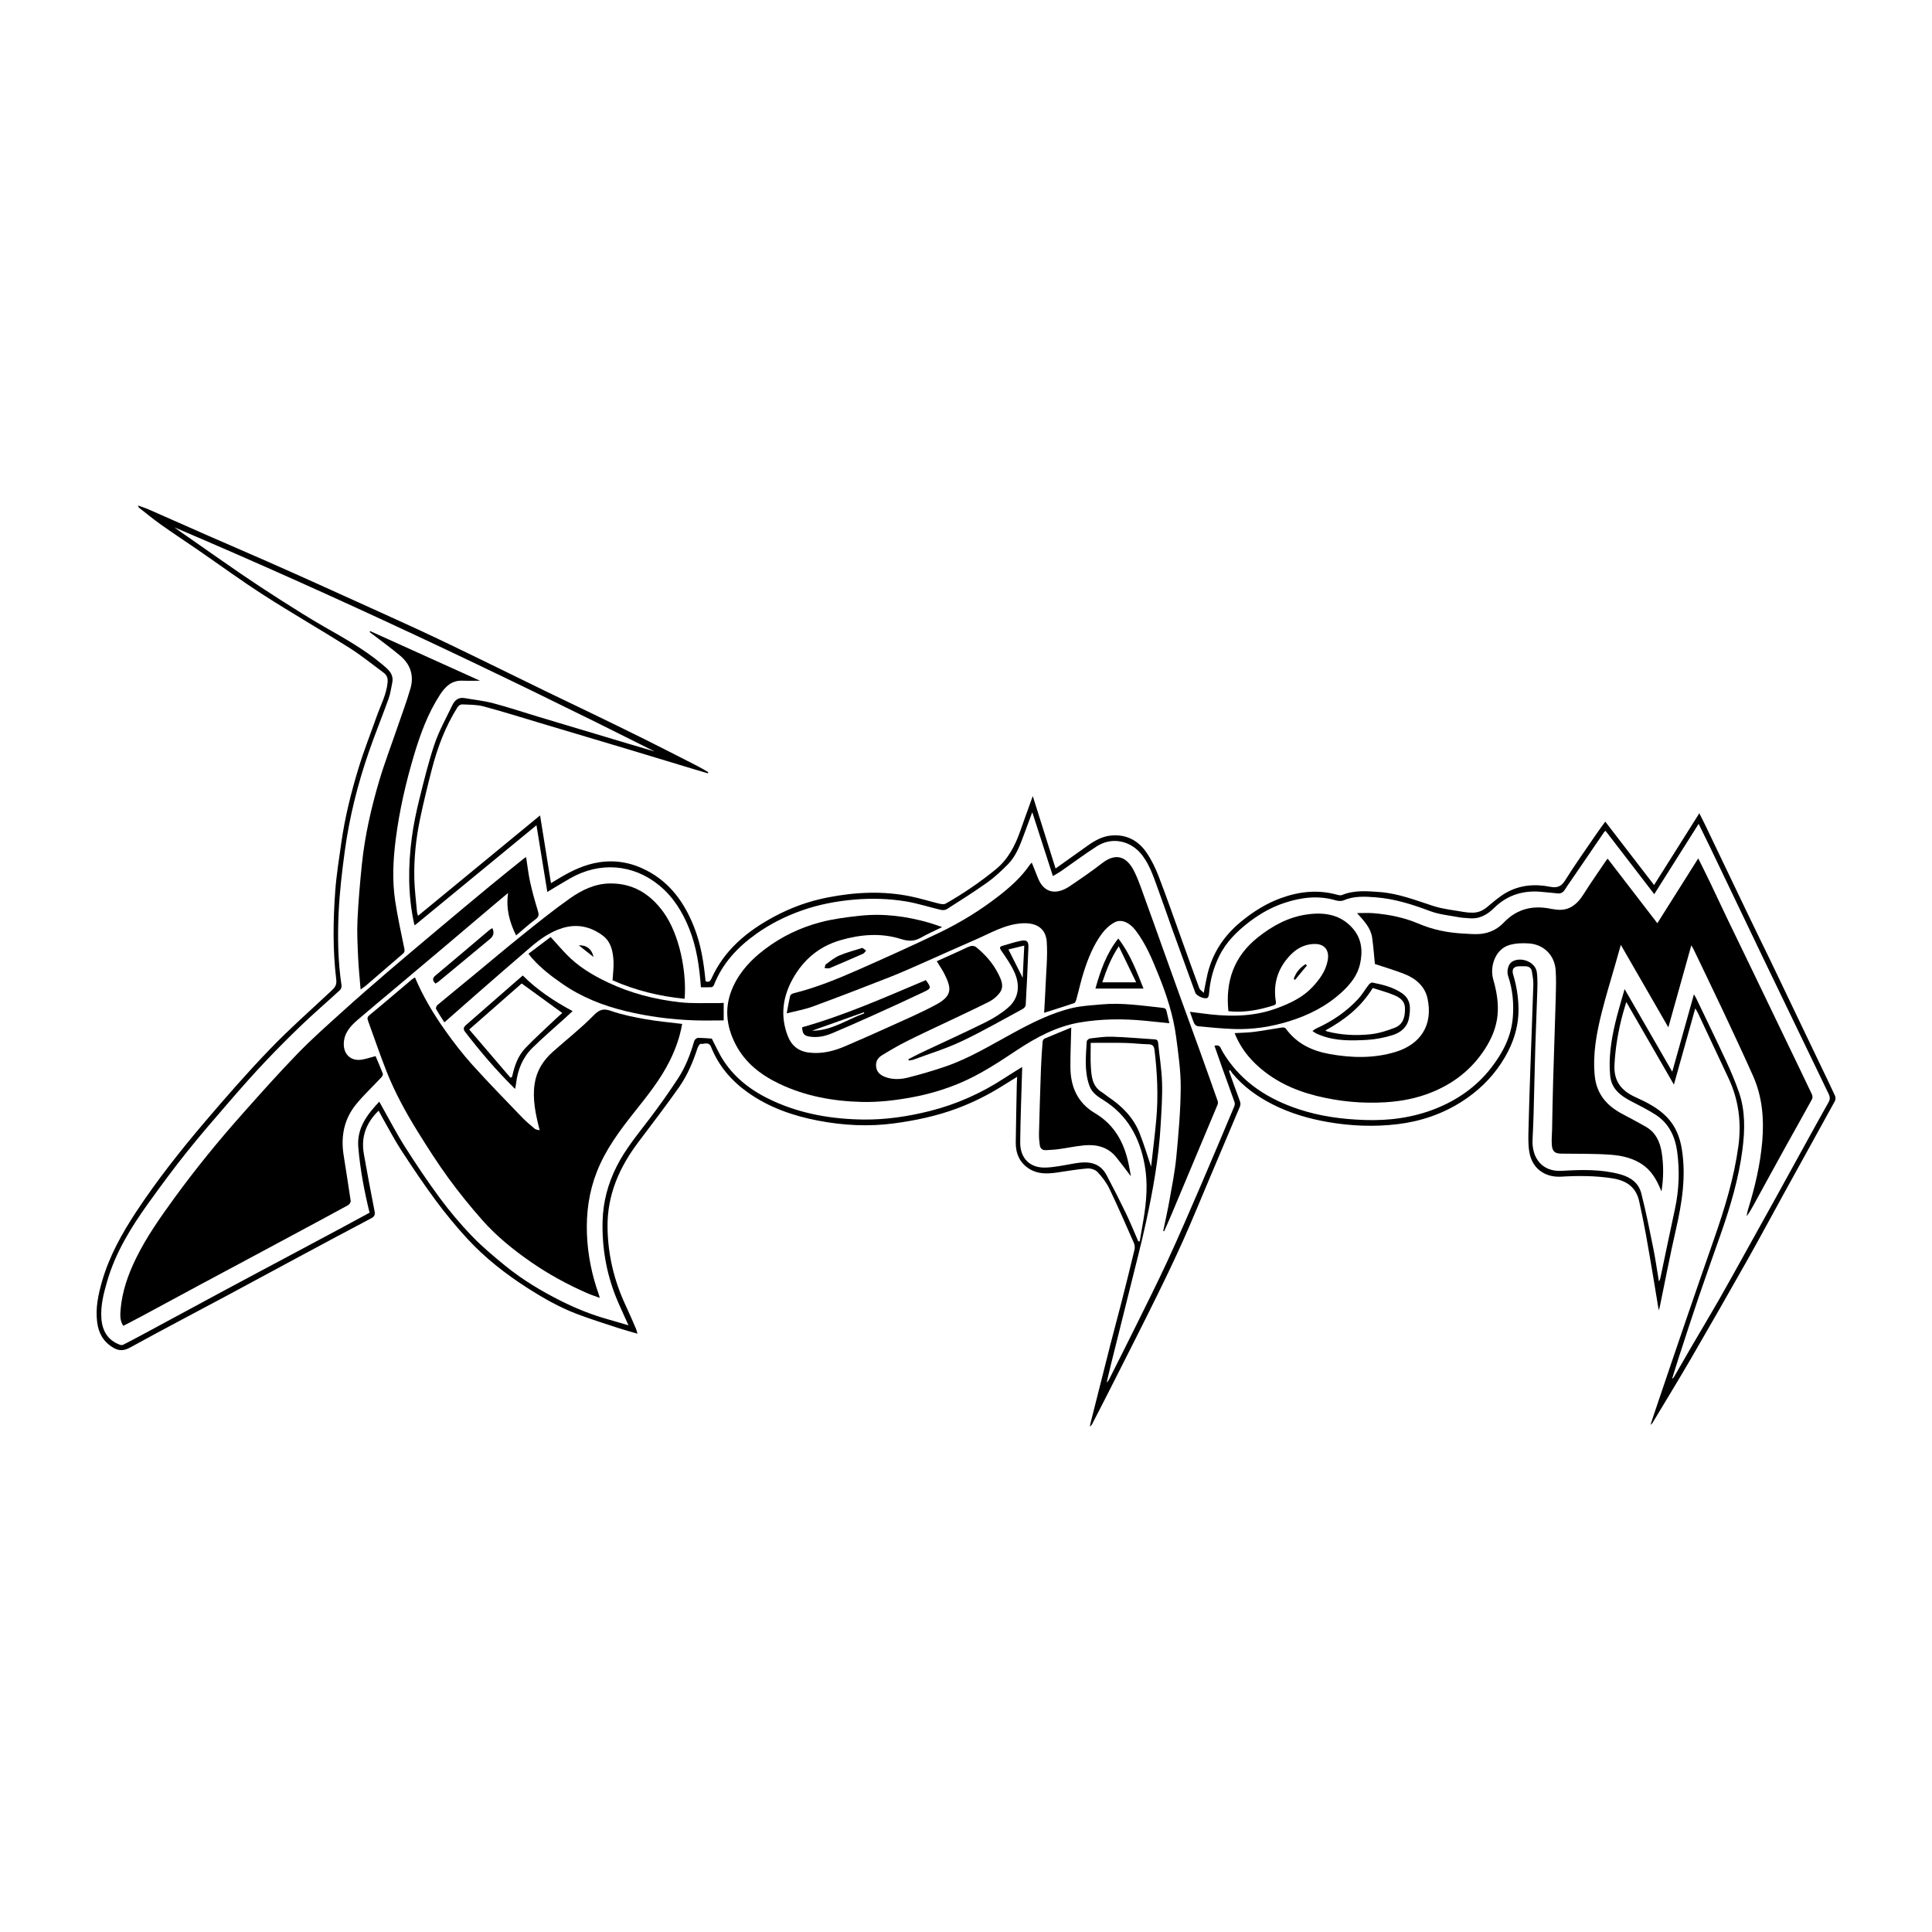
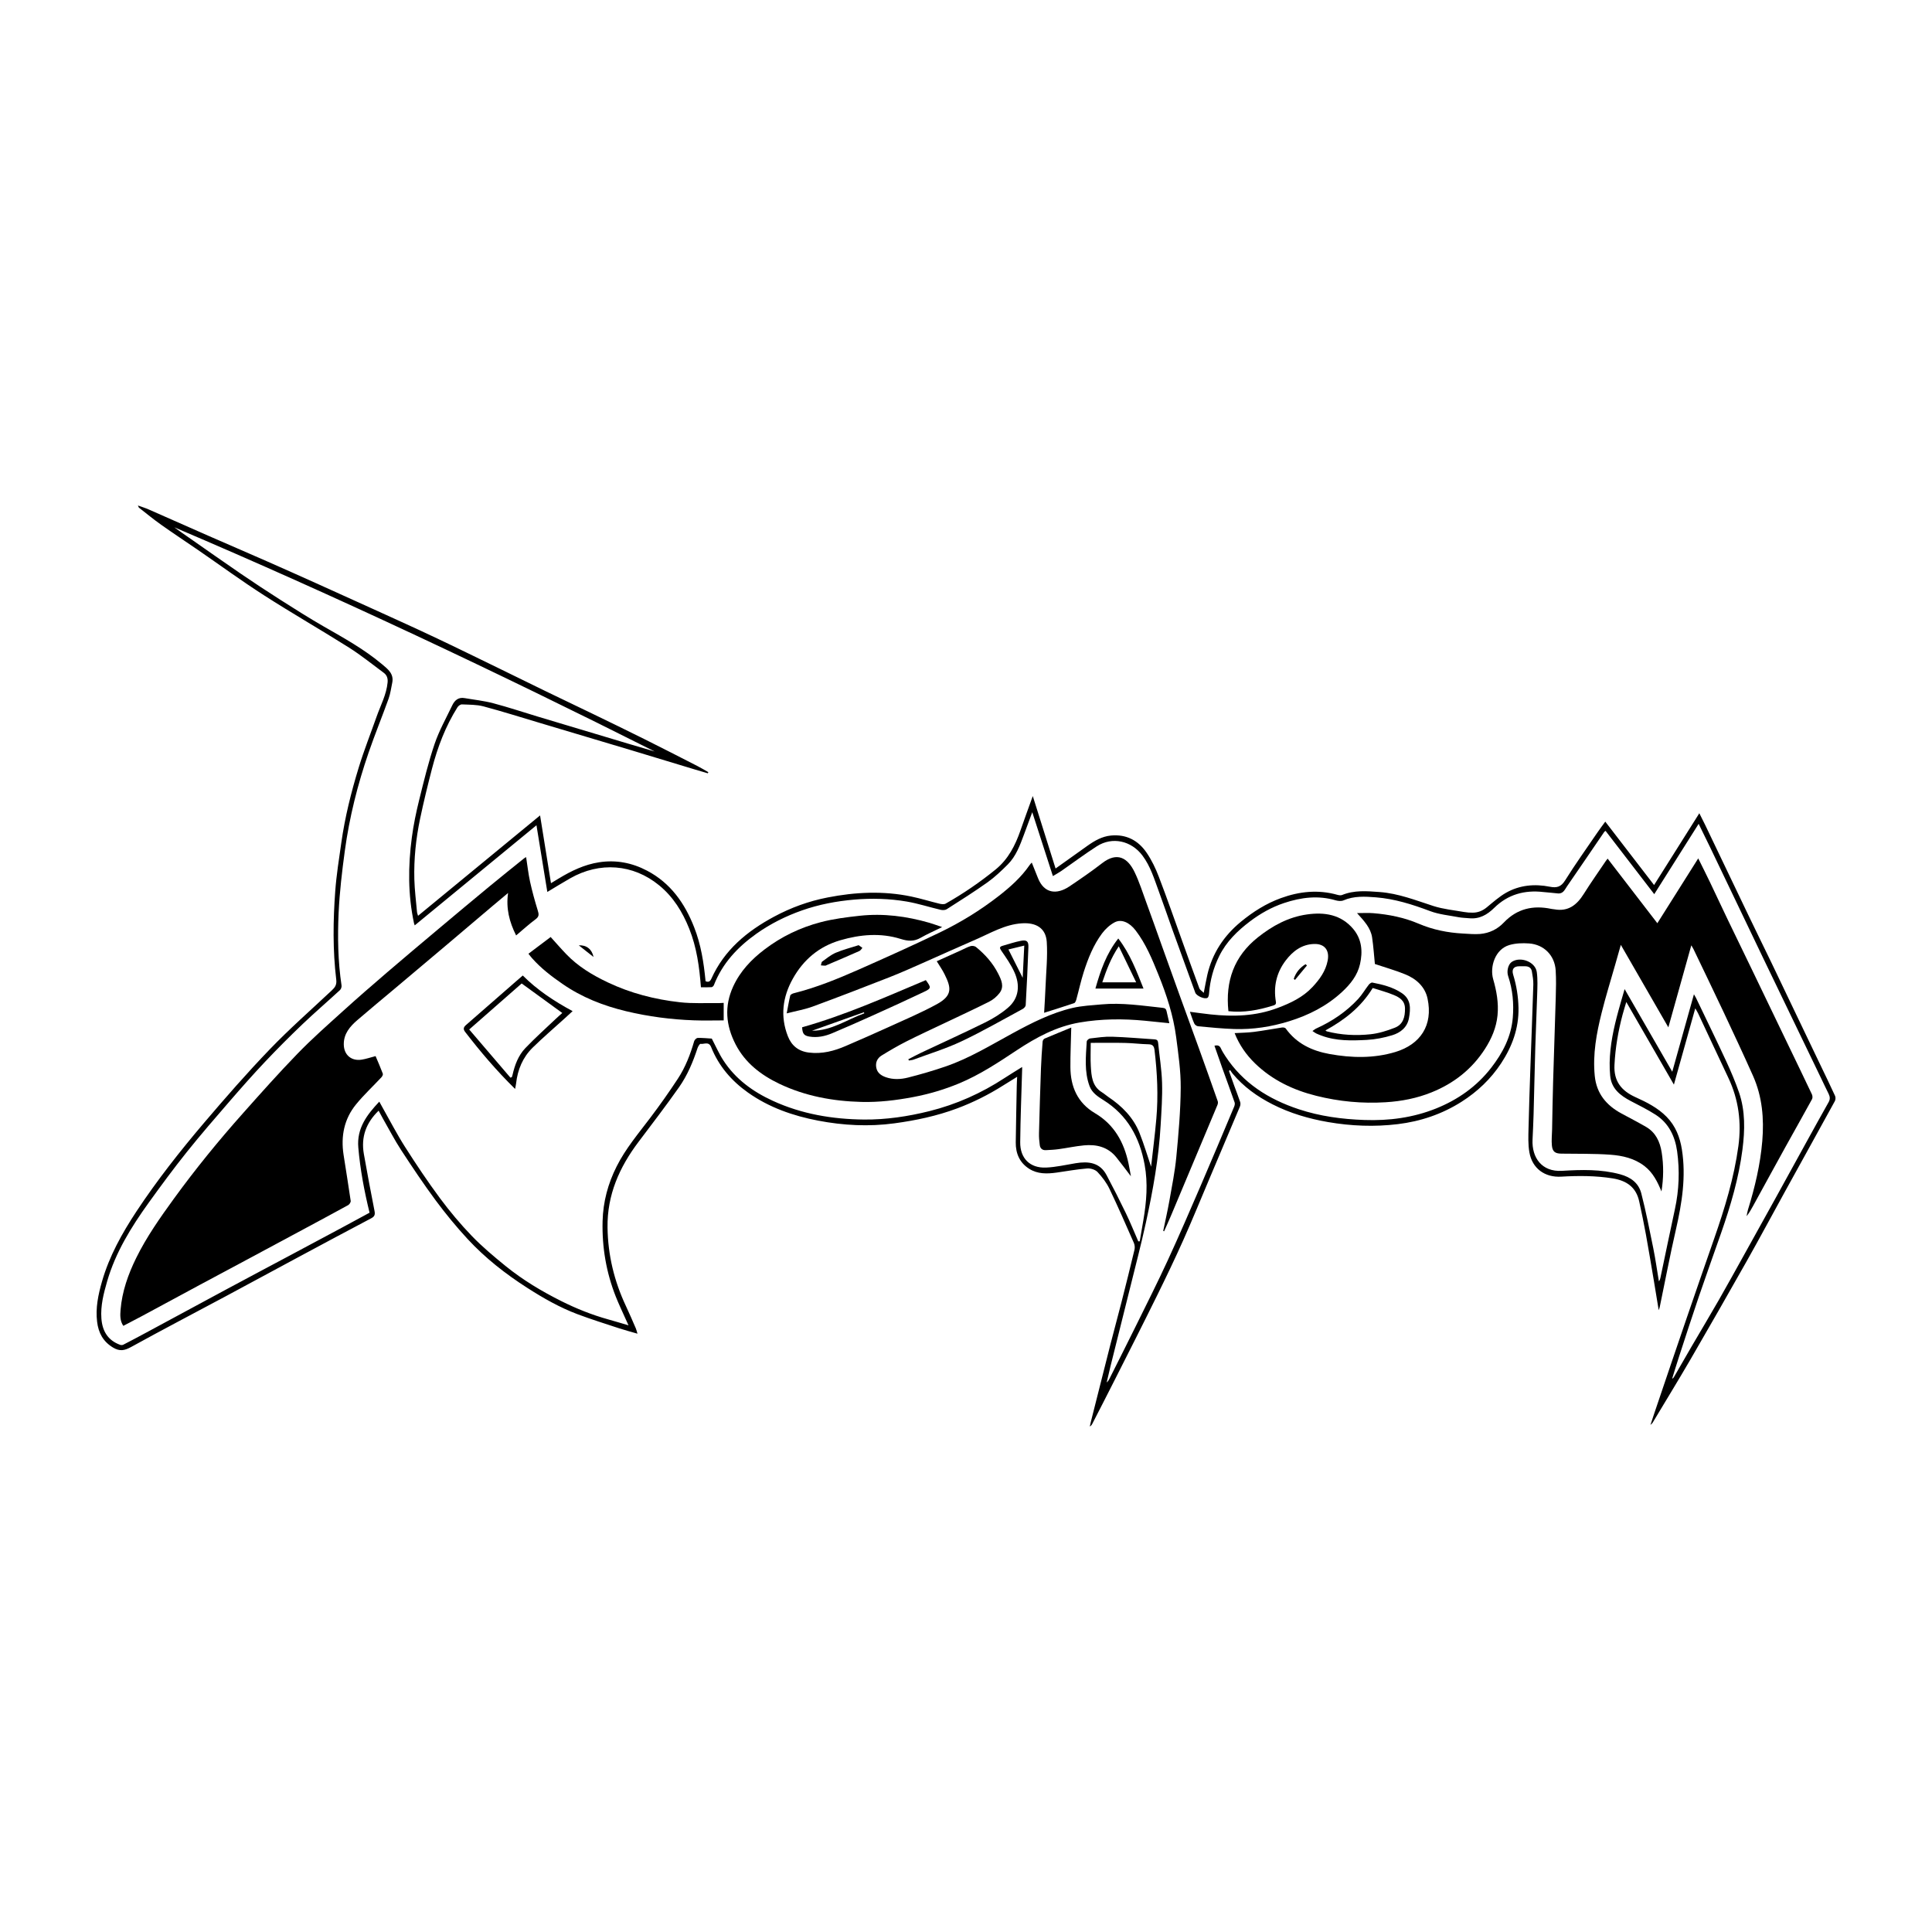
<svg xmlns="http://www.w3.org/2000/svg" id="a" viewBox="0 0 500 500">
  <path d="M97.96,287.47c-3.26,3.16-4.55,6.84-3.8,11.15,.86,4.92,1.8,9.84,2.76,14.74,.18,.92,.08,1.44-.83,1.92-6.31,3.32-12.6,6.7-18.88,10.07-6.25,3.35-12.48,6.74-18.73,10.09-8.17,4.38-16.39,8.66-24.51,13.14-1.72,.95-2.99,1.22-4.76,.14-2.58-1.57-3.74-3.84-4.08-6.65-.44-3.56,.29-7,1.26-10.4,1.89-6.6,5.19-12.5,8.95-18.2,5.32-8.04,11.27-15.59,17.5-22.92,5.49-6.45,11.07-12.85,16.94-18.95,5.12-5.33,10.7-10.23,16.09-15.29,.83-.78,1.31-1.44,1.15-2.77-.92-7.63-.82-15.29-.26-22.93,.31-4.19,.98-8.35,1.57-12.51,.94-6.63,2.56-13.12,4.52-19.51,1.36-4.44,3.08-8.78,4.63-13.17,1.02-2.9,2.53-5.65,2.83-8.8,.1-1.08-.18-1.9-1.01-2.51-2.97-2.2-5.86-4.54-8.97-6.51-7.29-4.6-14.78-8.89-22.03-13.55-5.78-3.71-11.33-7.77-16.98-11.66-3.21-2.2-6.46-4.35-9.63-6.59-1.96-1.39-3.82-2.92-5.71-4.4-.1-.08-.13-.25-.29-.58,1.05,.38,1.94,.65,2.78,1.02,5.14,2.25,10.26,4.53,15.39,6.79,5.13,2.25,10.29,4.46,15.42,6.72,4.23,1.86,8.44,3.75,12.65,5.64,5.22,2.35,10.43,4.71,15.64,7.08,5.03,2.29,10.07,4.56,15.07,6.93,5.55,2.62,11.06,5.34,16.59,8.02,3.98,1.93,7.94,3.9,11.92,5.83,4.05,1.96,8.11,3.88,12.16,5.85,4.5,2.18,9,4.36,13.47,6.59,4.57,2.28,9.12,4.61,13.67,6.94,.98,.5,1.92,1.07,2.87,1.61l-.15,.29c-1.15-.34-2.31-.67-3.45-1.02-5.44-1.65-10.88-3.31-16.32-4.94-7.85-2.36-15.71-4.7-23.57-7.04-4.9-1.46-9.78-3-14.71-4.32-1.78-.47-3.71-.43-5.57-.51-.38-.02-.92,.37-1.15,.73-3.1,4.92-5.14,10.3-6.6,15.9-1.11,4.28-2.16,8.59-3.07,12.91-1.09,5.18-1.64,10.43-1.5,15.73,.08,2.82,.44,5.64,.69,8.45,.03,.32,.17,.63,.27,.99,10.53-8.66,20.98-17.26,31.58-25.98,.94,5.85,1.87,11.61,2.82,17.54,.73-.44,1.36-.83,2-1.21,3.25-1.97,6.64-3.61,10.45-4.2,4.38-.68,8.55,.13,12.43,2.18,6.05,3.18,9.73,8.39,12.17,14.62,1.77,4.49,2.5,9.19,2.96,13.98,.74,.3,1.16,.11,1.5-.65,3.34-7.43,9.22-12.29,16.22-16.05,4.37-2.35,9-4.03,13.85-4.97,7.18-1.41,14.42-1.76,21.65-.25,2.46,.51,4.87,1.27,7.31,1.86,.51,.12,1.19,.21,1.6-.02,4.56-2.58,8.87-5.53,12.94-8.84,3.26-2.66,5.07-6.21,6.42-10.09,1-2.88,2.05-5.74,3.19-8.91,2,6.37,3.93,12.48,5.9,18.75,2.9-2.06,5.56-3.96,8.22-5.86,1.85-1.31,3.76-2.44,6.11-2.67,3.99-.38,7.06,1.27,9.22,4.43,1.32,1.93,2.36,4.1,3.19,6.29,2.14,5.59,4.11,11.25,6.14,16.89,1.44,3.98,2.85,7.97,4.33,11.94,.14,.38,.61,.63,1.14,1.16,.36-1.83,.6-3.25,.92-4.65,1.29-5.61,4.3-10.14,8.72-13.77,3.12-2.56,6.49-4.7,10.31-6.09,4.78-1.74,9.65-2.26,14.62-.86,.39,.11,.87,.19,1.22,.05,3.17-1.3,6.43-1.01,9.72-.77,4.87,.36,9.34,2.14,13.92,3.62,2.55,.82,5.29,1.08,7.95,1.55,.75,.13,1.52,.19,2.28,.17,1.34-.02,2.5-.49,3.56-1.36,1.62-1.33,3.21-2.76,5.01-3.79,3.52-2,7.41-2.34,11.34-1.56,1.78,.35,2.89,.05,3.94-1.63,2.63-4.2,5.52-8.24,8.32-12.34,.64-.94,1.33-1.85,2.08-2.88,4.23,5.49,8.38,10.89,12.63,16.41,3.91-6.21,7.75-12.3,11.71-18.58,.56,1.11,1.05,2.06,1.51,3.02,3.73,7.78,7.44,15.56,11.17,23.33,1.96,4.09,3.97,8.16,5.94,12.24,2.18,4.53,4.34,9.07,6.51,13.61,2.01,4.2,4.02,8.39,6.03,12.59,1.33,2.78,2.69,5.55,3.97,8.36,.17,.37,.14,.98-.05,1.34-4.29,7.83-8.62,15.63-12.93,23.45-3.31,6.01-6.55,12.07-9.92,18.04-4.78,8.47-9.61,16.91-14.49,25.32-3.22,5.54-6.57,11-9.87,16.5-.07,.12-.21,.2-.52,.5,.4-1.21,.71-2.18,1.04-3.13,2.78-8.2,5.55-16.4,8.36-24.59,2.35-6.86,4.72-13.7,7.11-20.55,2.72-7.8,5.13-15.68,6.25-23.89,.83-6.12,.07-12.04-2.6-17.67-2.63-5.55-5.21-11.12-7.82-16.67-.18-.38-.41-.73-.74-1.31-1.85,6.59-3.64,12.98-5.53,19.74-4.17-7.23-8.18-14.2-12.32-21.38-.37,1.25-.69,2.28-.97,3.31-1.13,4.26-1.87,8.57-2.09,12.98-.21,4.16,1.74,6.66,5.42,8.33,2.9,1.31,5.78,2.75,8.08,5.1,2.33,2.38,3.45,5.29,3.95,8.46,1.11,7,.02,13.84-1.54,20.67-1.53,6.66-2.8,13.38-4.19,20.07-.04,.2-.12,.39-.27,.84-.46-2.77-.86-5.27-1.28-7.77-.67-3.95-1.32-7.91-2.04-11.86-.52-2.85-1.11-5.7-1.73-8.53-.81-3.7-3.28-5.38-6.91-5.96-4.42-.7-8.83-.7-13.26-.44-4.25,.25-7.51-2.11-8.25-6.29-.36-2.04-.27-4.18-.22-6.26,.11-5.13,.3-10.26,.47-15.38,.25-7.27,.55-14.53,.77-21.8,.03-1.13-.19-2.27-.38-3.4-.16-.93-.83-1.32-1.75-1.32-.5,0-1,0-1.49,0-1.46,0-2.03,.77-1.59,2.21,.86,2.8,1.31,5.65,1.37,8.57,.1,5.27-1.64,9.99-4.48,14.31-2.68,4.07-6.14,7.36-10.26,9.98-5.06,3.21-10.61,5.08-16.5,5.79-6.03,.73-12.05,.5-18.06-.54-5-.87-9.82-2.28-14.34-4.58-3.94-2-7.5-4.54-10.36-7.97-.24-.28-.42-.61-.63-.91l-.3,.24c.46,1.28,.91,2.56,1.37,3.84,.51,1.4,1.06,2.78,1.53,4.19,.12,.35,.07,.84-.07,1.19-2.63,6.26-5.28,12.51-7.93,18.76-2.23,5.27-4.39,10.57-6.72,15.79-2.18,4.88-4.49,9.69-6.85,14.48-3.62,7.35-7.33,14.66-11.03,21.97-1.87,3.71-3.78,7.41-5.68,11.11-.13,.26-.31,.5-.64,.68,.1-.42,.18-.85,.29-1.27,1.68-6.66,3.35-13.32,5.05-19.97,.93-3.66,1.94-7.3,2.87-10.96,1.15-4.51,2.28-9.03,3.36-13.56,.13-.55,.06-1.24-.16-1.75-2.06-4.68-4.1-9.37-6.31-13.98-.76-1.59-1.88-3.07-3.09-4.36-.58-.62-1.79-1-2.68-.93-2.65,.21-5.29,.7-7.93,1.07-2.46,.34-4.91,.41-7.11-1-2.47-1.58-3.48-3.98-3.45-6.83,.06-4.86,.17-9.72,.26-14.58,.01-.72,.06-1.45,.1-2.38-1.32,.82-2.5,1.54-3.68,2.28-3.75,2.37-7.71,4.35-11.86,5.9-5.24,1.96-10.69,3.11-16.23,3.86-6.63,.9-13.21,.55-19.75-.7-6.51-1.25-12.69-3.4-18.15-7.27-4.26-3.02-7.58-6.87-9.53-11.77-.62-1.54-1.81-.68-2.74-.83-.2-.03-.64,.68-.78,1.11-1.17,3.57-2.62,7.04-4.78,10.11-3.38,4.8-6.95,9.46-10.48,14.14-4.96,6.57-8.15,13.73-8.03,22.18,.1,7.12,1.72,13.83,4.73,20.25,.91,1.93,1.75,3.9,2.6,5.86,.16,.37,.24,.78,.42,1.36-1.68-.49-3.21-.89-4.71-1.38-3.62-1.19-7.26-2.33-10.83-3.67-4.59-1.73-8.84-4.15-12.95-6.79-5.66-3.62-10.93-7.75-15.49-12.68-2.92-3.16-5.67-6.51-8.24-9.97-3.13-4.23-6.06-8.61-8.94-13.02-1.71-2.62-3.14-5.41-4.7-8.12-.38-.66-.72-1.33-1.13-2.08Zm196.69,33.78h.31c.31-1.82,.63-3.64,.94-5.46,.81-4.77,1.22-9.54,.33-14.36-1.29-7.04-4.43-12.83-10.67-16.73-1.43-.89-2.94-1.88-3.58-3.6-1.4-3.78-.96-7.69-.73-11.57,.02-.29,.53-.75,.85-.78,1.89-.22,3.81-.51,5.7-.45,3.66,.11,7.31,.45,10.97,.68,.6,.04,.89,.25,.95,.87,.34,3.46,.92,6.9,1.02,10.37,.11,3.66-.16,7.33-.37,11-.48,8.5-1.99,16.85-3.8,25.15-1.25,5.74-2.75,11.43-4.16,17.14-1.66,6.7-3.35,13.4-5.02,20.1-.34,1.38-.66,2.78-.98,4.16,.34-.26,.53-.58,.69-.9,2.27-4.53,4.57-9.06,6.81-13.61,2.8-5.68,5.65-11.33,8.3-17.08,2.94-6.37,5.72-12.81,8.5-19.26,2.95-6.83,5.81-13.69,8.7-20.55,.13-.32,.22-.76,.11-1.06-1.04-2.99-2.14-5.96-3.21-8.94-.68-1.89-1.33-3.79-2.01-5.74,.85-.2,1.34-.04,1.67,.7,.31,.69,.73,1.34,1.14,1.98,4.57,7.01,11.22,11.17,18.98,13.75,5.51,1.83,11.23,2.59,17.01,2.79,6.37,.23,12.6-.59,18.54-2.97,5.65-2.27,10.52-5.69,14.28-10.54,2.97-3.83,5.18-8.03,5.59-12.96,.3-3.65-.02-7.26-1.2-10.76-.44-1.31,.02-3.05,.92-3.67,2.24-1.52,6.12-.04,6.49,2.61,.26,1.9,.16,3.87,.1,5.8-.13,4.51-.35,9.02-.48,13.52-.17,5.85-.29,11.7-.45,17.55-.06,2.18-.17,4.35-.27,6.53-.21,4.58,2.35,8.37,7.63,8.05,5.01-.3,10.07-.45,15.05,.9,2.77,.75,4.78,2.26,5.47,4.95,1.21,4.69,2.14,9.44,3.1,14.19,.57,2.83,.97,5.7,1.45,8.55,.24-.3,.33-.58,.39-.87,1.25-5.94,2.48-11.89,3.76-17.82,1.07-4.95,1.26-9.95,.57-14.95-.54-3.87-2.16-7.28-5.57-9.47-2.05-1.32-4.25-2.4-6.41-3.53-2.74-1.44-5.05-3.21-5.35-6.6-.1-1.1-.15-2.22-.13-3.32,.08-4.58,1.05-9.01,2.25-13.4,.48-1.78,1.01-3.55,1.62-5.66,4.19,7.27,8.2,14.24,12.33,21.39,1.89-6.77,3.72-13.29,5.61-20.05,.27,.47,.41,.68,.52,.91,2.62,5.47,5.29,10.92,7.84,16.43,1.22,2.63,2.35,5.31,3.3,8.04,1.66,4.82,1.53,9.83,.9,14.77-.95,7.41-3.06,14.56-5.52,21.61-1.91,5.47-3.88,10.93-5.75,16.42-1.75,5.13-3.41,10.28-5.09,15.43-.64,1.94-1.23,3.9-1.84,5.86,.23-.08,.34-.2,.43-.35,1.55-2.68,3.08-5.36,4.64-8.03,2.33-3.99,4.7-7.94,7-11.95,2.31-4.04,4.56-8.12,6.82-12.19,2.65-4.77,5.3-9.54,7.94-14.31,2.64-4.77,5.26-9.56,7.89-14.33,1.92-3.47,3.82-6.95,5.78-10.4,.43-.77,.35-1.41,0-2.14-.68-1.36-1.33-2.75-1.99-4.12-2.97-6.15-5.93-12.31-8.9-18.46-1.94-4.02-3.88-8.03-5.81-12.05-2.64-5.5-5.27-11.01-7.91-16.52-2.04-4.27-4.08-8.53-6.13-12.8-.92-1.91-1.86-3.81-2.9-5.93-3.89,6.16-7.65,12.13-11.49,18.2-4.3-5.59-8.45-10.98-12.6-16.38-.21,.16-.29,.19-.33,.25-3.21,4.7-6.4,9.4-9.63,14.08-.6,.86-1.01,2.04-2.47,1.85-1.21-.16-2.44-.21-3.65-.35-4.87-.57-9.19,.61-12.73,4.09-1.83,1.8-3.85,2.96-6.51,2.69-.87-.09-1.76-.09-2.62-.25-2.51-.48-5.12-.71-7.48-1.6-4.57-1.72-9.17-3.18-14.04-3.56-2.81-.22-5.65-.39-8.37,.79-.55,.24-1.36,.17-1.97,0-4.55-1.35-8.99-.79-13.39,.68-3.22,1.07-6.14,2.72-8.83,4.75-3.25,2.46-6.14,5.26-7.97,9-1.49,3.02-2.35,6.2-2.62,9.55-.03,.43-.11,1.02-.39,1.22-.71,.5-2.88-.48-3.18-1.31-1.97-5.42-3.95-10.83-5.9-16.25-1.2-3.34-2.33-6.7-3.56-10.03-1.17-3.17-2.13-6.43-4.22-9.22-2.87-3.82-7.79-4.96-11.8-2.39-3.15,2.02-6.14,4.27-9.21,6.4-.6,.41-1.24,.76-2.16,1.31-1.81-5.61-3.54-10.94-5.34-16.53-.78,2.11-1.47,3.97-2.16,5.83-1.03,2.76-2.05,5.56-4.17,7.69-1.64,1.64-3.35,3.27-5.23,4.61-3.44,2.45-7.03,4.71-10.6,6.99-.4,.25-1.07,.25-1.56,.14-2.93-.69-5.81-1.63-8.77-2.14-4.49-.76-9.03-.89-13.59-.5-4.63,.4-9.15,1.26-13.53,2.8-4.19,1.48-8.15,3.45-11.78,6.03-4.85,3.45-8.8,7.64-11,13.29-.09,.23-.39,.53-.61,.54-.9,.06-1.81,.03-2.75,.03-.4-5.27-1.09-10.32-3.02-15.14-1.74-4.37-4.15-8.27-7.8-11.25-6.75-5.53-15.39-6.15-23.01-1.81-1.91,1.09-3.79,2.25-5.92,3.53-.94-5.75-1.86-11.42-2.81-17.26-10.57,8.69-21,17.27-31.51,25.91-.09-.26-.15-.4-.18-.54-1.59-7.38-1.55-14.82-.56-22.25,.44-3.29,1.12-6.56,1.92-9.78,1.2-4.85,2.38-9.72,3.98-14.43,1.17-3.44,2.99-6.66,4.56-9.96,.62-1.3,1.6-2.14,3.18-1.86,2.48,.43,5,.69,7.42,1.33,3.87,1.02,7.67,2.29,11.51,3.45,7.89,2.37,15.78,4.73,23.67,7.09,2.2,.66,4.41,1.3,6.61,1.95-40.89-20.56-82.22-40.1-124.33-58.02,1.4,1.04,2.85,2.01,4.27,3.01,4.29,2.99,8.56,6.01,12.88,8.96,3.4,2.32,6.84,4.59,10.31,6.8,3.73,2.37,7.47,4.75,11.31,6.95,5.17,2.96,10.38,5.84,14.96,9.69,1.47,1.24,3.16,2.46,2.67,4.82-.29,1.38-.47,2.8-.94,4.12-1.68,4.67-3.56,9.26-5.17,13.94-2.85,8.28-4.98,16.76-6.16,25.44-.72,5.29-1.35,10.62-1.6,15.95-.29,6.3-.19,12.62,.75,18.89,.06,.38-.13,.94-.4,1.19-3.22,2.97-6.55,5.83-9.72,8.85-3.3,3.15-6.53,6.39-9.67,9.71-3.12,3.3-6.12,6.7-9.09,10.13-3.77,4.36-7.55,8.71-11.15,13.21-3.43,4.29-6.69,8.71-9.9,13.17-4.51,6.28-8.57,12.83-10.74,20.34-.9,3.12-1.72,6.27-1.48,9.57,.24,3.26,1.66,5.67,4.84,6.83,.24,.09,.6,.09,.83-.03,1.93-.99,3.85-2.01,5.76-3.04,6.88-3.71,13.76-7.44,20.65-11.14,5.78-3.11,11.58-6.18,17.37-9.27,4.24-2.26,8.48-4.53,12.72-6.8,2.41-1.29,4.82-2.6,7.23-3.91-1.37-5.61-2.42-11.19-2.91-16.87-.43-5,2.23-8.47,5.43-11.87,.32,.57,.55,1,.79,1.43,1.95,3.45,3.77,6.98,5.89,10.31,2.87,4.5,5.84,8.95,9.02,13.24,2.54,3.42,5.3,6.72,8.26,9.79,2.69,2.79,5.69,5.3,8.7,7.75,4.46,3.62,9.37,6.56,14.51,9.13,3.87,1.93,7.86,3.53,12.03,4.69,1.7,.47,3.38,.99,5.3,1.55-.33-.73-.55-1.21-.77-1.69-.85-1.92-1.76-3.81-2.53-5.76-2.47-6.26-3.58-12.76-3.41-19.51,.13-5.03,1.4-9.73,3.64-14.17,2.31-4.6,5.63-8.51,8.71-12.59,2.48-3.28,4.86-6.65,7.12-10.09,1.96-2.98,3.24-6.3,4.23-9.73,.1-.35,.6-.84,.93-.84,1.29-.03,2.58,.11,3.63,.17,1.04,1.98,1.87,3.92,3.01,5.66,3.13,4.82,7.63,8.08,12.78,10.44,7.48,3.44,15.45,4.77,23.61,4.85,5.7,.05,11.34-.79,16.89-2.17,6.99-1.74,13.47-4.64,19.49-8.58,1.45-.95,2.94-1.85,4.54-2.85,0,.35,0,.5,0,.65-.18,6.27-.44,12.54-.5,18.82-.04,4.18,2.53,6.73,6.68,6.56,2.58-.11,5.13-.71,7.69-1.13,3.27-.53,6.23-.22,7.98,3.08,1.73,3.26,3.41,6.56,5.01,9.88,1.16,2.4,2.15,4.87,3.22,7.31Zm-12.37-51.37c0,2.28-.09,4.16,.02,6.02,.16,2.56,.3,5.18,2.85,6.76,.58,.36,1.1,.82,1.66,1.21,3.56,2.38,6.51,5.34,8.11,9.38,1.17,2.95,2.07,6.01,3.09,9.02-.18-.05-.12-.19-.11-.33,.46-4.14,1-8.28,1.36-12.43,.52-5.93,.24-11.85-.47-17.75-.12-.98-.44-1.48-1.54-1.5-2.02-.04-4.04-.31-6.07-.35-2.86-.07-5.71-.02-8.9-.02Z" />
  <path d="M429.99,308.35c-1.03-2.51-2.21-4.89-4.41-6.58-2.59-2-5.68-2.7-8.79-2.93-4.22-.31-8.47-.21-12.71-.28-1.59-.02-2.29-.49-2.45-2.08-.14-1.35,.02-2.74,.05-4.11,.08-4.09,.14-8.18,.26-12.27,.21-7.33,.48-14.66,.69-22,.07-2.32,.12-4.64-.02-6.95-.24-3.88-3.02-6.71-6.9-6.99-1.68-.12-3.48-.06-5.08,.41-3.7,1.08-5.11,5.62-4.2,8.83,.88,3.06,1.44,6.13,1.13,9.36-.32,3.22-1.55,6.05-3.25,8.7-3.37,5.24-8.07,8.92-13.8,11.23-3.8,1.54-7.79,2.32-11.91,2.57-6.07,.38-12.05-.19-17.93-1.66-5.94-1.48-11.37-4.05-15.82-8.35-2.29-2.21-4.11-4.8-5.33-7.88,1.71-.1,3.37-.11,5.01-.32,2.42-.31,4.82-.77,7.23-1.13,.31-.05,.82,.02,.97,.23,2.8,3.92,6.81,5.81,11.36,6.63,5.69,1.03,11.43,1.16,17.01-.52,6.5-1.96,9.82-6.92,8.35-13.82-.65-3.07-2.91-5.11-5.75-6.27-2.55-1.05-5.23-1.79-7.88-2.69-.22-2.12-.37-4.51-.72-6.87-.37-2.49-2.07-4.26-3.9-6.3,1.58,0,2.9-.09,4.2,.02,4.05,.33,8,1.12,11.77,2.73,3.65,1.56,7.49,2.33,11.44,2.54,1.48,.08,2.98,.23,4.45,.11,2.39-.21,4.47-1.21,6.14-2.97,3.4-3.57,7.55-4.52,12.27-3.52,.26,.06,.53,.06,.8,.11,3.59,.66,5.83-1.14,7.62-4,1.82-2.91,3.81-5.71,5.73-8.56,.11-.16,.23-.3,.43-.56,4.3,5.58,8.52,11.07,12.87,16.72,3.55-5.64,7.02-11.13,10.58-16.78,1.09,2.2,2.1,4.2,3.07,6.22,1.55,3.23,3.05,6.49,4.61,9.72,2.13,4.43,4.29,8.85,6.43,13.28,3.01,6.25,6.01,12.51,9.03,18.76,2.1,4.36,4.21,8.71,6.28,13.08,.17,.35,.21,.94,.03,1.26-2.27,4.15-4.6,8.26-6.89,12.39-2.81,5.07-5.58,10.17-8.37,15.25-.49,.9-1,1.79-1.67,2.64,.11-.55,.18-1.12,.35-1.66,1.8-5.81,3.2-11.72,3.71-17.79,.48-5.78,0-11.48-2.39-16.85-2.45-5.5-5.01-10.96-7.57-16.41-2.58-5.48-5.22-10.93-7.84-16.4-.14-.29-.32-.56-.57-.99-1.99,7.12-3.93,14.04-5.94,21.23-4.12-7.15-8.13-14.1-12.3-21.35-.54,1.91-1,3.53-1.46,5.14-1.18,4.14-2.46,8.25-3.5,12.43-1.34,5.34-2.34,10.74-1.79,16.31,.45,4.63,3.03,7.67,6.96,9.79,2.11,1.14,4.25,2.24,6.32,3.44,2.5,1.46,3.59,3.81,4.04,6.58,.54,3.38,.49,6.74-.05,10.13Z" />
-   <path d="M139.67,292.52c-1.06-4.18-1.9-8-1.31-12,.5-3.37,2.19-6.07,4.68-8.29,3.52-3.14,7.27-6.06,10.56-9.42,1.53-1.57,2.57-1.88,4.6-1.17,2.86,1.01,5.89,1.59,8.88,2.13,3.1,.55,6.25,.82,9.46,1.22-.56,3.29-1.67,6.43-3.16,9.45-2.47,5.01-5.97,9.3-9.41,13.63-3.72,4.7-7.27,9.51-9.49,15.15-2.05,5.2-2.79,10.6-2.58,16.18,.21,5.42,1.29,10.66,3.12,15.76,.05,.14,.07,.29,.19,.73-1.28-.48-2.41-.84-3.48-1.32-4.96-2.19-9.71-4.78-14.18-7.86-4.63-3.2-9.01-6.73-12.73-10.94-3.1-3.51-6.06-7.16-8.81-10.94-2.8-3.84-5.36-7.87-7.88-11.92-3.14-5.05-5.99-10.28-8.17-15.82-1.68-4.29-3.16-8.66-4.74-12.99-.22-.61-.12-.96,.44-1.42,3.65-3,7.23-6.08,10.85-9.13,.25-.21,.54-.37,.88-.6,2.07,4.9,4.73,9.36,7.72,13.59,2.2,3.11,4.53,6.14,7.07,8.97,4.18,4.65,8.57,9.12,12.9,13.63,1.03,1.07,2.17,2.04,3.32,2.99,.31,.26,.84,.26,1.26,.38Z" />
  <path d="M133.56,242.07c-1.75-3.51-2.64-6.99-2.07-10.97-1.41,1.18-2.69,2.24-3.95,3.31-4.02,3.4-8.03,6.81-12.05,10.21-4.45,3.76-8.92,7.51-13.38,11.27-3.21,2.7-6.45,5.37-9.63,8.11-1.91,1.65-3.53,3.52-3.51,6.27,.02,2.73,1.95,4.4,4.67,3.96,1.16-.19,2.28-.58,3.56-.91,.62,1.47,1.29,2.99,1.87,4.54,.09,.24-.13,.7-.35,.93-2.18,2.34-4.54,4.53-6.56,7-3.1,3.78-3.98,8.25-3.25,13.04,.61,3.99,1.28,7.97,1.85,11.96,.05,.33-.32,.91-.65,1.09-4.31,2.37-8.64,4.68-12.97,7.01-4.33,2.33-8.67,4.65-13,6.98-4.16,2.23-8.34,4.45-12.5,6.69-5.03,2.71-10.06,5.44-15.09,8.14-1.51,.81-3.03,1.59-4.64,2.43-.87-1.28-.83-2.73-.71-4.15,.39-4.75,1.96-9.17,4.04-13.41,2.69-5.46,6.18-10.41,9.74-15.32,5.59-7.69,11.58-15.05,17.9-22.14,4.63-5.21,9.27-10.42,14.12-15.42,3.71-3.83,7.72-7.37,11.68-10.95,3.75-3.4,7.58-6.72,11.42-10.02,4.4-3.78,8.84-7.5,13.28-11.23,4.44-3.73,8.88-7.45,13.35-11.14,2.94-2.43,5.93-4.81,8.9-7.21,.14-.11,.31-.18,.53-.32,.34,2.19,.57,4.31,1.02,6.38,.55,2.49,1.23,4.95,1.98,7.39,.3,.96,.43,1.59-.53,2.3-1.71,1.26-3.29,2.71-5.07,4.21Z" />
  <path d="M243.84,239.92c-2.07,1.02-3.88,1.81-5.58,2.78-1.71,.98-3.25,.9-5.15,.3-5.2-1.63-10.46-1.17-15.65,.34-5.49,1.6-9.54,5.04-12.28,9.95-2.64,4.72-3.3,9.74-1.28,14.89,.96,2.44,2.74,3.9,5.48,4.23,3.39,.41,6.5-.41,9.54-1.73,3.64-1.58,7.28-3.15,10.88-4.8,4.26-1.95,8.6-3.77,12.7-6.02,4.17-2.29,3.59-4.39,1.97-7.69-.56-1.15-1.32-2.22-2.04-3.4,2.09-.94,4.17-1.88,6.25-2.82,.83-.38,1.64-.83,2.51-1.1,.41-.12,1.07-.03,1.39,.23,2.36,1.92,4.37,4.17,5.75,6.9,.81,1.61,1.65,3.35,.34,5.03-.7,.91-1.67,1.73-2.7,2.24-3.81,1.92-7.69,3.7-11.54,5.54-3.31,1.58-6.64,3.1-9.91,4.76-2.17,1.1-4.28,2.34-6.35,3.61-1.12,.69-1.65,1.8-1.39,3.16,.26,1.36,1.26,2.03,2.46,2.46,1.91,.67,3.89,.57,5.77,.09,3.28-.83,6.54-1.78,9.74-2.88,6.13-2.11,11.64-5.49,17.3-8.57,4.96-2.7,10.01-5.28,15.55-6.57,2.43-.56,4.97-.68,7.46-.91,5.32-.5,10.58,.34,15.85,.89,.64,.07,.87,.32,.99,.84,.24,1,.46,2,.72,3.14-2.15-.22-4.23-.44-6.31-.64-5.65-.55-11.27-.51-16.9,.45-6.02,1.04-11.22,3.85-16.21,7.15-4.83,3.2-9.66,6.41-15.05,8.64-3.81,1.58-7.75,2.74-11.81,3.51-4.44,.84-8.9,1.38-13.42,1.26-7.36-.19-14.51-1.5-21.18-4.67-4.76-2.27-8.88-5.4-11.37-10.23-2.51-4.88-2.98-9.84-.63-14.96,1.82-3.97,4.7-7,8.12-9.6,4.37-3.33,9.25-5.67,14.51-7.05,3.3-.87,6.74-1.3,10.14-1.67,6.11-.66,12.11,.12,18,1.82,.99,.29,1.95,.65,3.29,1.1Z" />
  <path d="M301.04,318.56c.54-2.61,1.13-5.2,1.6-7.82,.66-3.76,1.43-7.52,1.79-11.31,.57-5.96,1.1-11.95,1.14-17.93,.03-4.36-.62-8.75-1.18-13.09-.73-5.59-2.47-10.93-4.58-16.14-1.61-3.99-3.25-7.99-5.89-11.45-1.59-2.09-3.68-3.04-5.42-2.14-1.26,.66-2.43,1.74-3.29,2.89-2.23,2.99-3.61,6.45-4.74,9.98-.75,2.35-1.27,4.78-1.93,7.16-.09,.33-.29,.81-.55,.9-2.52,.85-5.06,1.64-7.77,2.5,.13-2.34,.28-4.62,.37-6.9,.15-3.82,.56-7.66,.31-11.45-.24-3.58-2.78-5.03-6.38-4.81-4.43,.26-8.18,2.55-12.12,4.25-4.34,1.87-8.64,3.84-12.97,5.75-3.07,1.35-6.13,2.74-9.25,3.96-6.6,2.59-13.22,5.14-19.87,7.59-2.02,.74-4.18,1.11-6.71,1.76,.33-1.75,.57-3.19,.91-4.6,.06-.26,.55-.51,.88-.6,5.79-1.45,11.3-3.69,16.74-6.09,7.08-3.13,14.14-6.3,21.11-9.66,5.39-2.6,10.5-5.75,15.23-9.43,2.99-2.33,5.82-4.84,7.99-8,.14-.21,.33-.39,.56-.65,.57,1.41,1.1,2.74,1.63,4.07,1.57,3.9,4.78,4.33,8.1,2.11,2.88-1.93,5.74-3.9,8.48-6.02,4-3.09,6.68-1.25,8.4,2.3,1.22,2.53,2.07,5.24,3.04,7.88,1.35,3.68,2.66,7.38,3.98,11.08,1.57,4.37,3.13,8.75,4.71,13.12,1.62,4.48,3.27,8.95,4.88,13.43,1.66,4.59,3.29,9.19,4.91,13.79,.1,.28,.05,.67-.07,.96-1.7,4.08-3.42,8.16-5.13,12.23-2.3,5.48-4.59,10.96-6.9,16.44-.57,1.36-1.19,2.69-1.78,4.04l-.25-.11Z" />
-   <path d="M124.27,176.17c-1.36,0-2.98,.05-4.6-.01-2.78-.11-4.44,1.54-5.8,3.63-3.12,4.81-5.08,10.14-6.71,15.59-2.13,7.14-3.8,14.4-4.74,21.78-.68,5.3-.95,10.67-.15,15.99,.63,4.14,1.52,8.24,2.37,12.34,.13,.62,.07,.96-.4,1.36-3.21,2.75-6.4,5.52-9.61,8.28-.31,.27-.66,.48-1.31,.93-.23-2.93-.52-5.6-.64-8.28-.14-3.24-.32-6.5-.16-9.74,.23-4.84,.65-9.67,1.15-14.49,.76-7.27,2.38-14.38,4.44-21.38,1.37-4.64,3.11-9.16,4.67-13.74,1.17-3.42,2.45-6.8,3.45-10.27,.95-3.3-.01-6.23-2.64-8.44-2.27-1.92-4.68-3.66-7.04-5.47-.29-.23-.59-.44-.89-.66l.14-.26c9.59,4.33,19.17,8.66,28.44,12.85Z" />
-   <path d="M177.18,258.49c-6.53-.65-12.76-2.18-18.65-4.79,.09-1.63,.32-3.22,.25-4.8-.11-2.6-.61-5.17-2.86-6.83-3.07-2.25-6.5-3.04-10.26-1.92-3.22,.97-5.88,2.87-8.38,5.01-4.77,4.08-9.49,8.22-14.22,12.34-2.64,2.31-5.27,4.63-8.06,7.09-.75-1.2-1.51-2.32-2.15-3.5-.12-.21,.12-.79,.37-1,3.22-2.69,6.48-5.33,9.71-8,4.06-3.35,8.07-6.75,12.18-10.04,4.07-3.26,8.13-6.55,12.39-9.55,3.03-2.13,6.38-3.79,10.25-3.86,6.02-.11,10.51,2.69,13.95,7.43,4.18,5.76,6.04,15.53,5.48,22.41Z" />
  <path d="M317.91,261.68c-.81-7.75,1.45-14.18,7.62-19.09,3.77-3,7.9-5.25,12.7-5.93,4.53-.65,8.83,0,11.99,3.76,2.23,2.66,2.49,5.83,1.75,9.09-.67,2.94-2.49,5.2-4.65,7.2-3.94,3.65-8.61,6.01-13.7,7.59-4.62,1.43-9.36,2.17-14.2,2.01-3.12-.1-6.24-.42-9.35-.71-.36-.03-.84-.38-.99-.71-.43-.92-.72-1.91-1.13-3.04,1.9,.24,3.62,.5,5.34,.68,5.91,.63,11.72,.46,17.38-1.68,3.35-1.26,6.52-2.76,9-5.41,1.83-1.96,3.4-4.09,3.93-6.83,.52-2.68-.79-4.39-3.5-4.31-3.19,.09-5.51,1.85-7.35,4.26-2.41,3.16-3.22,6.78-2.55,10.7,.13,.74-.33,.85-.79,1-3.71,1.15-7.47,1.88-11.51,1.43Z" />
  <path d="M277.24,265.94c-.08,3.63-.24,6.94-.22,10.25,.03,5.06,1.85,9.24,6.37,11.91,4.99,2.95,7.5,7.53,8.67,13.01,.22,1.03,.39,2.07,.62,3.31-1.37-1.79-2.55-3.4-3.81-4.95-2.16-2.65-5.11-3.36-8.34-3.05-2.19,.21-4.36,.68-6.55,.98-1.09,.15-2.2,.2-3.3,.26-.92,.05-1.48-.44-1.59-1.31-.14-1.02-.23-2.05-.2-3.08,.14-5.58,.31-11.16,.51-16.74,.08-2.33,.25-4.65,.43-6.97,.02-.28,.26-.67,.5-.77,2.27-.97,4.56-1.89,6.9-2.86Z" />
  <path d="M187.29,259.54v4.54c-2.56,0-5.14,.08-7.72-.02-5.92-.21-11.78-.98-17.54-2.36-5.89-1.41-11.47-3.6-16.5-7.09-2.83-1.95-5.53-4.03-7.81-6.6-.28-.31-.53-.64-.96-1.18,1.96-1.48,3.87-2.92,5.75-4.33,1.45,1.6,2.72,3.07,4.06,4.46,3.06,3.18,6.76,5.4,10.72,7.28,5.92,2.81,12.19,4.42,18.65,5.14,3.36,.38,6.79,.17,10.2,.22,.37,0,.74-.04,1.17-.06Z" />
  <path d="M133.3,281.81c-4.78-4.69-8.97-9.62-12.92-14.75-.59-.77-.39-1.26,.26-1.82,4.24-3.68,8.45-7.38,12.68-11.07,.63-.55,1.26-1.1,1.97-1.71,3.73,3.73,8.05,6.61,12.9,9.22-.82,.75-1.49,1.37-2.17,1.99-2.74,2.49-5.55,4.89-8.19,7.48-2.56,2.52-3.87,5.71-4.27,9.27-.05,.41-.15,.82-.25,1.39Zm-1.19-2.91l.37-.16c.06-.21,.13-.42,.18-.63,.58-2.53,1.49-4.96,3.28-6.84,2.52-2.64,5.25-5.08,7.89-7.59,.59-.56,1.2-1.08,1.69-1.52-3.56-2.59-7-5.09-10.51-7.64-4.38,3.84-8.89,7.8-13.58,11.91,3.6,4.21,7.14,8.34,10.67,12.47Z" />
  <path d="M239.59,253.64c1.45,1.98,1.48,2.13-.54,3.09-4.37,2.08-8.78,4.09-13.2,6.08-3.48,1.57-6.97,3.11-10.48,4.59-1.88,.79-3.87,1.21-5.93,.86-1.39-.24-1.77-.77-1.85-2.4,11-3.1,21.44-7.75,32-12.2Zm-15.91,8.61l-.1-.28c-4.48,1.59-8.95,3.19-13.43,4.78,5.04,.02,9.06-2.9,13.53-4.51Z" />
  <path d="M235.09,274.12c1.1-.56,2.18-1.14,3.29-1.67,5.51-2.6,11.07-5.12,16.54-7.82,2.1-1.04,4.15-2.3,5.92-3.81,2.93-2.49,3.17-5.91,1.7-9.19-.88-1.97-2.15-3.77-3.38-5.56-.5-.73-.54-1.05,.32-1.3,1.57-.45,3.13-.98,4.73-1.29,1.52-.29,2,.13,1.94,1.66-.18,5-.42,10-.7,15-.02,.35-.43,.79-.78,.98-5.27,2.84-10.46,5.84-15.87,8.39-3.98,1.88-8.24,3.18-12.38,4.72-.38,.14-.81,.15-1.21,.23l-.13-.34Zm29.98-29.4c-1.6,.39-2.9,.71-4.09,1,1.29,2.57,2.49,4.95,3.69,7.33,.13-2.57,.26-5.25,.41-8.33Z" />
  <path d="M339.66,266.83c.44-.3,.69-.53,.99-.66,4.11-1.86,7.79-4.34,10.86-7.66,1.02-1.11,1.78-2.45,2.71-3.65,.22-.28,.67-.63,.95-.57,2.66,.52,5.29,1.17,7.6,2.71,2.46,1.64,2.3,4.05,1.87,6.47-.43,2.41-2.2,3.8-4.34,4.45-2.13,.65-4.38,1.09-6.61,1.21-3.92,.2-7.89,.31-11.68-1.11-.46-.17-.93-.35-1.37-.56-.27-.13-.5-.32-.97-.63Zm15.6-11.14c-3.08,5.04-7.37,8.3-12.23,10.98,.2,.15,.26,.22,.33,.24,3.74,.97,7.56,1.16,11.36,.75,2.12-.23,4.24-.9,6.24-1.68,2.17-.84,2.68-2.78,2.65-4.98-.02-2.01-1.38-2.85-2.84-3.47-1.77-.75-3.65-1.23-5.5-1.83Z" />
  <path d="M295.94,255.84h-12.45c1.33-4.67,2.81-9.02,5.92-12.96,3.11,4.04,4.75,8.52,6.53,12.96Zm-6.4-10.94c-2.06,3.08-3.18,6.1-4.27,9.33h8.77c-1.48-3.07-2.92-6.05-4.5-9.33Z" />
-   <path d="M112.69,254.55c-.78-.81-.84-1.38,0-2.08,4.68-3.9,9.31-7.86,13.97-11.79,.23-.19,.5-.32,.76-.49q.79,1.65-.57,2.78c-4.42,3.67-8.85,7.35-13.28,11.01-.26,.21-.56,.37-.88,.57Z" />
-   <path d="M223.19,245.31l.96,.7c-.26,.28-.47,.68-.8,.82-2.81,1.25-5.65,2.45-8.48,3.66-.11,.05-.21,.13-.32,.12-.38,0-.76-.04-1.14-.07,.11-.34,.11-.83,.34-.99,1.13-.82,2.24-1.74,3.5-2.28,1.88-.8,3.88-1.3,5.93-1.96Z" />
+   <path d="M223.19,245.31c-.26,.28-.47,.68-.8,.82-2.81,1.25-5.65,2.45-8.48,3.66-.11,.05-.21,.13-.32,.12-.38,0-.76-.04-1.14-.07,.11-.34,.11-.83,.34-.99,1.13-.82,2.24-1.74,3.5-2.28,1.88-.8,3.88-1.3,5.93-1.96Z" />
  <path d="M338.24,249.86c-1.03,1.25-2.07,2.49-3.1,3.74l-.32-.26c.54-1.65,1.58-2.9,3.05-3.81l.38,.34Z" />
  <path d="M153.61,247.67c-1.36-1.08-2.49-1.97-3.82-3.02,1.98-.11,3.4,1,3.82,3.02Z" />
</svg>